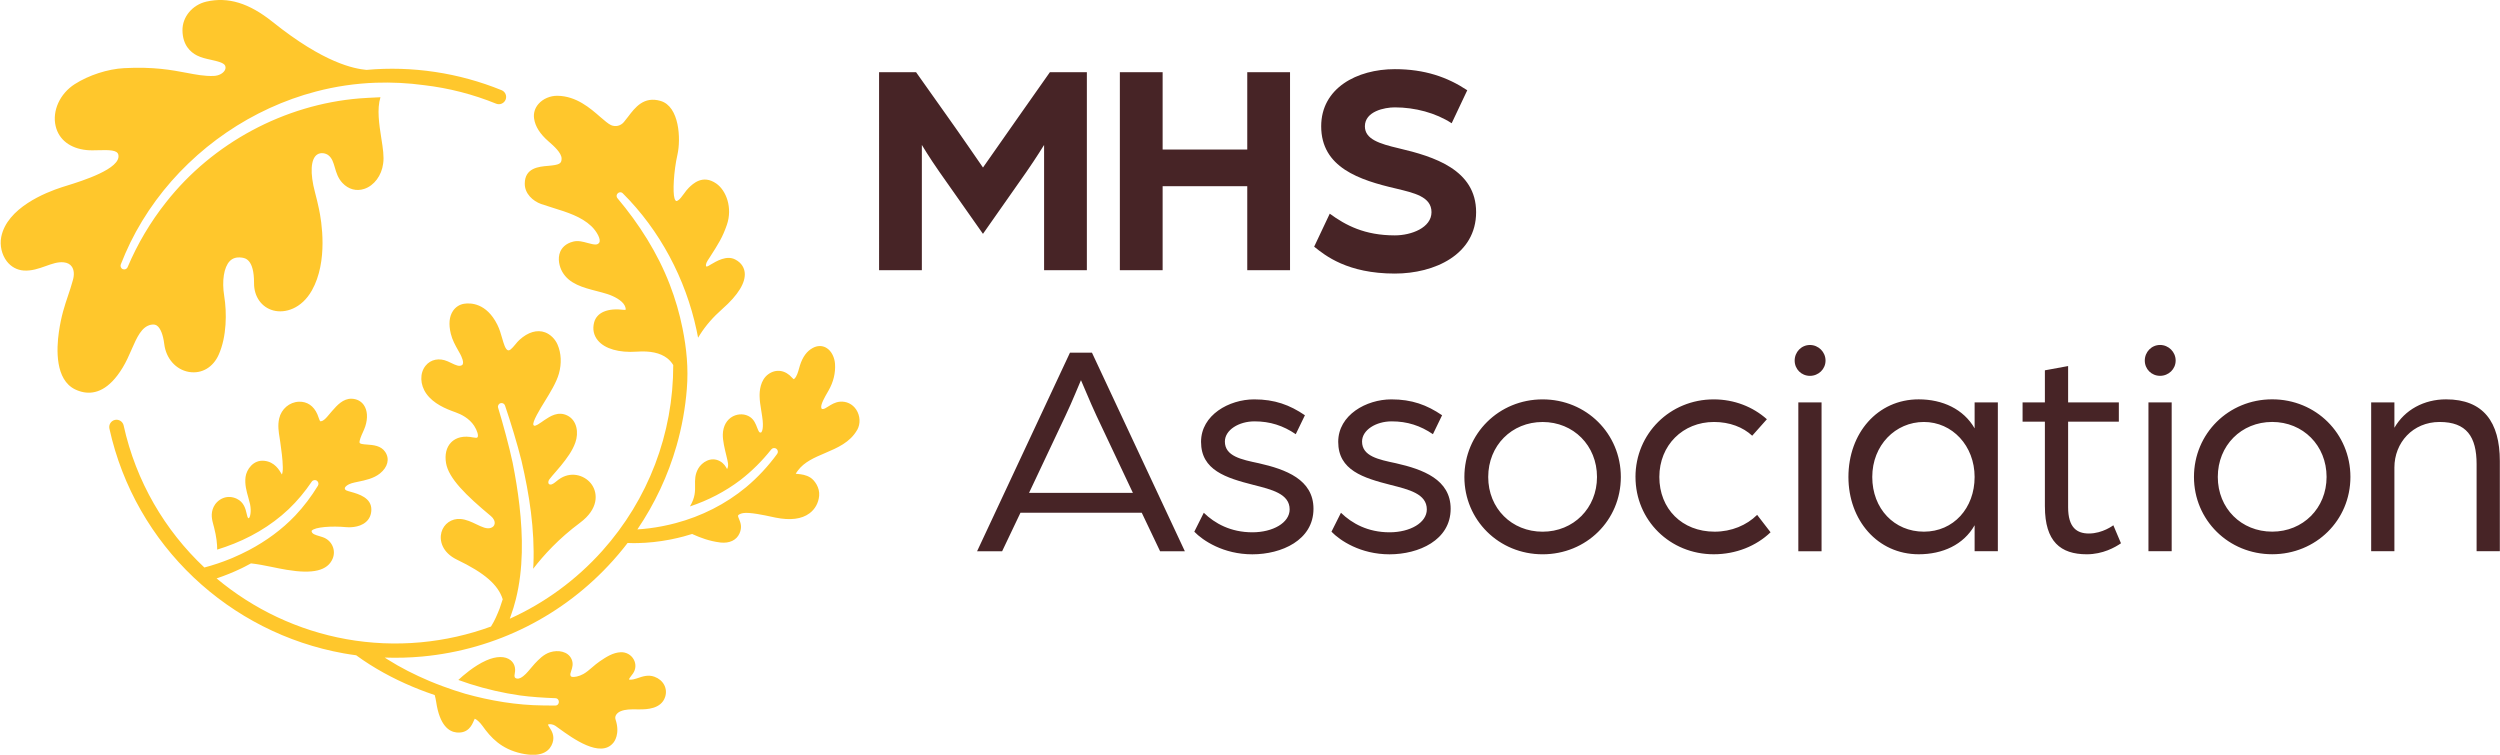
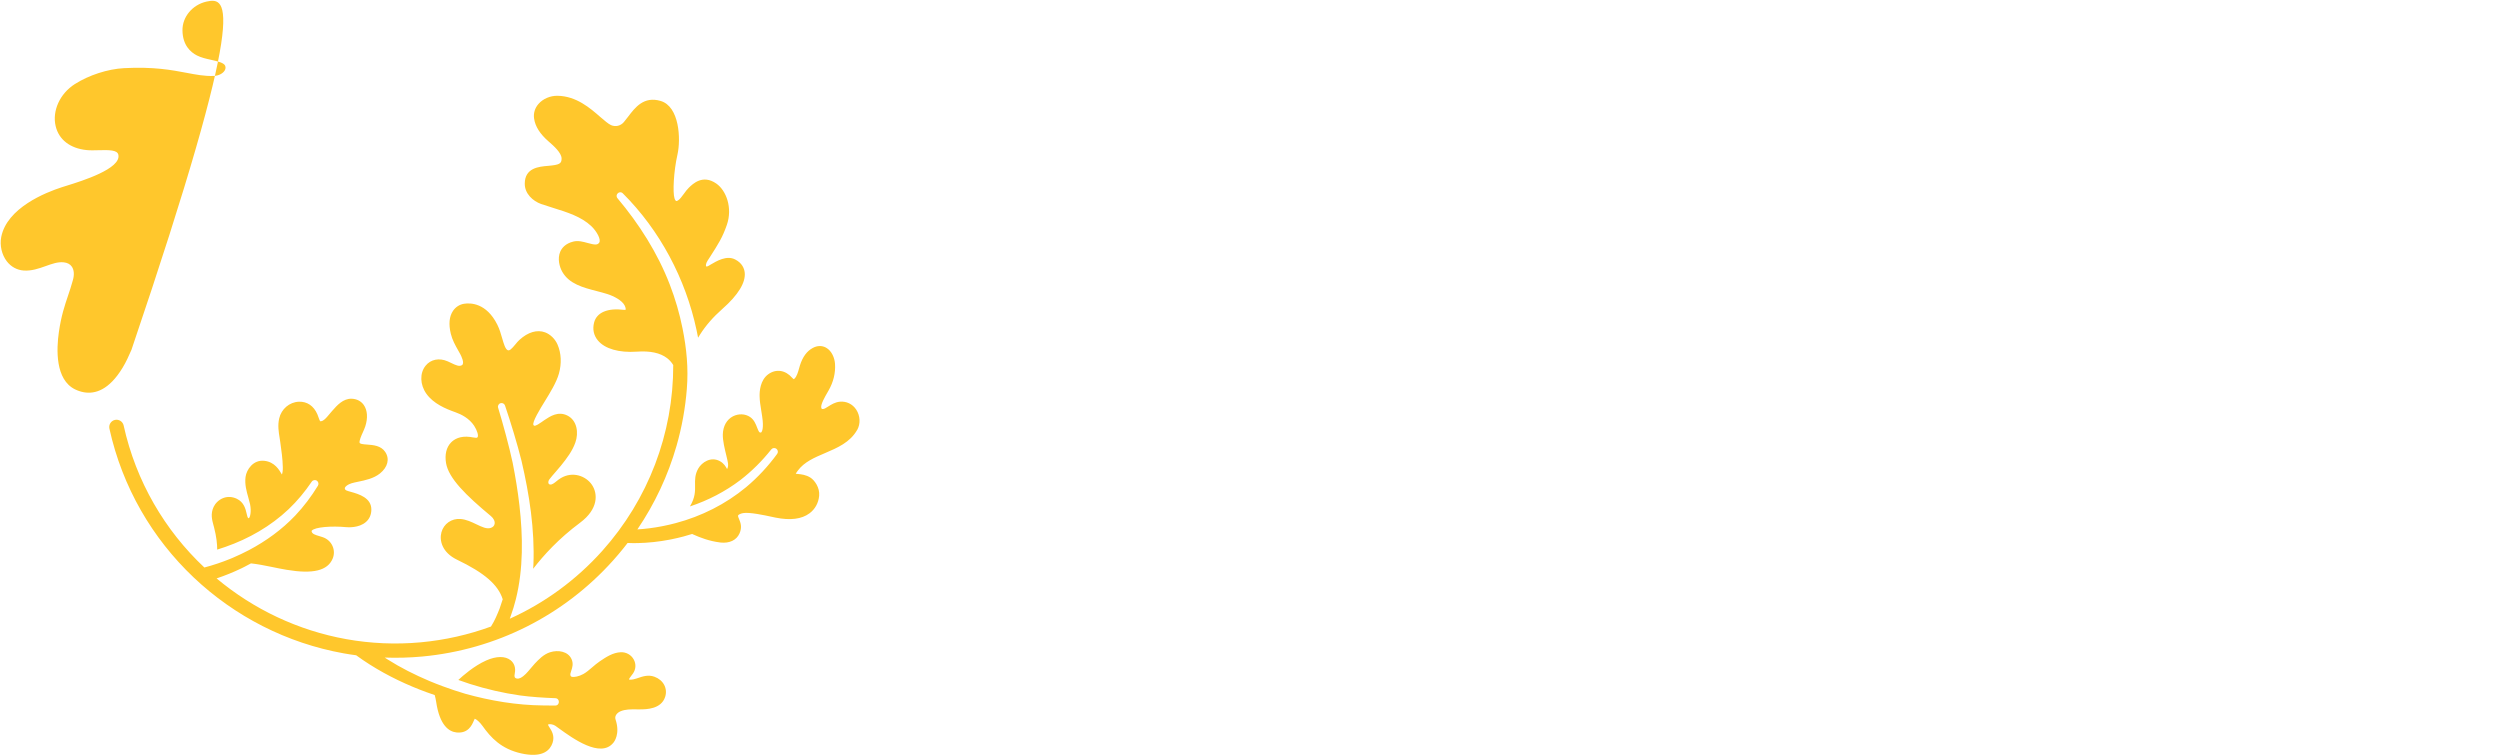
<svg xmlns="http://www.w3.org/2000/svg" id="HORIZONTAL_LOGOS" data-name="HORIZONTAL LOGOS" viewBox="0 0 1031 311.26">
  <defs>
    <style>
      .cls-1 {
        fill: #ffc72c;
      }

      .cls-2 {
        fill: #472426;
      }
    </style>
  </defs>
  <g id="MHS_Association_Horizontal_Full_Color">
-     <path id="MHS_Association_Horizontal_Wordmark_Formation_Brown" data-name="MHS Association Horizontal Wordmark Formation Brown" class="cls-2" d="m441.25,145.43h9.07l38.31,81.9h-10.21l-7.56-15.88h-50.02l-7.56,15.88h-10.33l38.31-81.9Zm25.96,57.84l-14.99-31.75c-2.77-5.92-5.92-13.73-6.43-14.74-.5,1.01-3.53,8.7-6.43,14.74l-14.99,31.75h42.84Zm25.32,16l3.91-7.81c4.54,4.41,11.09,8.06,20.04,8.06,8.44,0,15.37-3.91,15.37-9.45,0-6.43-7.43-8.19-14.87-10.08-11.34-2.9-21.67-6.05-21.67-17.77,0-11.09,11.59-17.52,21.92-17.52,8.44,0,14.62,2.27,20.92,6.55l-3.78,7.81c-5.17-3.53-10.58-5.29-17.01-5.29s-12.22,3.53-12.22,8.32c0,6.05,6.8,7.43,13.99,8.95,11.09,2.52,22.55,6.68,22.55,18.78,0,12.98-13.23,18.78-25.2,18.78s-20.41-5.67-23.94-9.32Zm56.57,0l3.91-7.81c4.54,4.41,11.09,8.06,20.04,8.06,8.44,0,15.37-3.91,15.37-9.45,0-6.43-7.43-8.19-14.87-10.08-11.34-2.9-21.67-6.05-21.67-17.77,0-11.09,11.59-17.52,21.92-17.52,8.44,0,14.62,2.27,20.92,6.55l-3.78,7.81c-5.17-3.53-10.58-5.29-17.01-5.29s-12.22,3.53-12.22,8.32c0,6.05,6.8,7.43,13.99,8.95,11.09,2.52,22.55,6.68,22.55,18.78,0,12.98-13.23,18.78-25.2,18.78s-20.41-5.67-23.94-9.32Zm54.81-22.56c0-17.89,14.24-32.01,32.26-32.01s32.26,14.11,32.26,32.01-14.24,31.88-32.26,31.88-32.26-14.11-32.26-31.88Zm54.69,0c0-12.98-9.7-22.68-22.43-22.68s-22.43,9.7-22.43,22.68,9.7,22.56,22.43,22.56,22.43-9.7,22.43-22.56Zm15.87,0c0-17.89,14.24-32.01,32.26-32.01,8.44,0,16.13,3.03,21.93,8.19l-6.05,6.8c-3.78-3.53-9.32-5.67-15.75-5.67-12.85,0-22.55,9.58-22.55,22.68s9.32,22.56,22.81,22.56c6.93,0,13.23-2.65,17.52-6.93l5.54,7.18c-5.92,5.67-14.24,9.07-23.44,9.07-18.02,0-32.26-13.99-32.26-31.88Zm65.65-48.01c0-3.53,2.77-6.43,6.3-6.43s6.43,2.9,6.43,6.43-2.9,6.3-6.43,6.3-6.3-2.77-6.3-6.3Zm1.51,17.26h9.58v61.37h-9.58v-61.37Zm20.66,30.74c0-18.02,11.97-32.01,28.98-32.01,9.83,0,18.52,4.03,23.06,11.97v-10.71h9.58v61.37h-9.58v-10.71c-4.54,8.06-13.23,11.97-23.06,11.97-17.01,0-28.98-14.11-28.98-31.88Zm52.04,0c0-12.85-9.2-22.68-20.92-22.68s-21.29,9.58-21.29,22.68,9.07,22.56,21.29,22.56,20.92-9.7,20.92-22.56Zm28.98,12.22v-35.03h-9.2v-7.94h9.2v-13.23l9.58-1.76v15h20.92v7.94h-20.92v35.28c0,8.44,3.65,10.84,8.57,10.84,5.67,0,10.08-3.4,10.08-3.4l3.15,7.43c-2.39,1.64-7.43,4.54-14.11,4.54-10.84,0-17.26-5.29-17.26-19.66Zm41.2-60.23c0-3.53,2.77-6.43,6.3-6.43s6.43,2.9,6.43,6.43-2.9,6.3-6.43,6.3-6.3-2.77-6.3-6.3Zm1.51,17.26h9.58v61.37h-9.58v-61.37Zm18.77,30.74c0-17.89,14.24-32.01,32.26-32.01s32.26,14.11,32.26,32.01-14.24,31.88-32.26,31.88-32.26-14.11-32.26-31.88Zm54.69,0c0-12.98-9.7-22.68-22.43-22.68s-22.43,9.7-22.43,22.68,9.7,22.56,22.43,22.56,22.43-9.7,22.43-22.56Zm18.39-30.74h9.58v10.46c4.28-7.43,12.22-11.72,21.3-11.72,15.37,0,22.18,9.33,22.18,25.46v37.17h-9.58v-35.91c0-11.34-4.16-17.39-15.25-17.39s-18.65,8.57-18.65,18.77v34.53h-9.58v-61.37ZM362.54,29.78h15.25l12.85,18.14c4.79,6.68,14.74,21.17,14.74,21.17,0,0,10.08-14.37,14.74-21.04l12.85-18.27h15.25v81.65h-17.64v-51.66s-3.15,5.17-7.44,11.34l-17.77,25.33-17.89-25.45c-4.16-5.92-7.31-11.21-7.31-11.21v51.66h-17.64V29.78Zm99.29,0h17.64v31.88h34.9v-31.88h17.64v81.65h-17.64v-34.65h-34.9v34.65h-17.64V29.78Zm80.13,71.95l6.43-13.61c6.55,4.79,14.36,8.95,26.84,8.95,6.8,0,15.12-3.15,15.12-9.58s-7.31-7.94-14.49-9.7c-15.25-3.53-31-8.7-31-25.71,0-15.75,14.74-23.56,30.37-23.56,12.35,0,21.67,3.28,29.87,8.7l-6.43,13.61c-6.55-4.28-15.12-6.55-23.44-6.55-4.28,0-12.35,1.64-12.35,7.81,0,5.29,5.92,7.18,13.99,9.07,14.49,3.4,31.88,8.82,31.88,26.33s-17.14,25.33-33.52,25.33c-19.53,0-28.73-7.44-33.27-11.09Z" />
-     <path id="MHS_Association_Icon_Splendor_Yellow" data-name="MHS Association Icon Splendor Yellow" class="cls-1" d="m353.49,177.3c-2.93,5.16-8.16,7.38-13.22,9.54-4.43,1.88-8.61,3.67-11.26,7.26l-.13.19c-.2.26-.58.77-.71,1.09.25.04.61.06.89.09,1.39.13,3.31.32,5.18,1.51,1.69,1.08,3.91,4.12,3.58,7.5-.28,2.96-1.7,5.53-3.99,7.22-3.22,2.39-7.91,2.98-13.94,1.77-.42-.09-.96-.19-1.57-.33-2.99-.65-9.2-1.99-11.85-1.54-1.1.19-1.87.62-2.06.95-.02.05-.12.2.04.64.11.31.23.61.35.89.6,1.47,1.34,3.3.17,5.92-1.25,2.77-4.09,4.13-7.83,3.74-.08,0-.16-.02-.24-.04-4.44-.55-8.17-2.02-10.93-3.25-.18-.08-.34-.17-.52-.25-1.18.37-2.36.72-3.55,1.04-1.6.42-3.21.8-4.83,1.13-.34.07-.66.14-1,.2-4.33.83-8.74,1.31-13.16,1.4-1.36.02-2.66.02-4.09-.05,0,0,0,0,0,0-.51.67-1.03,1.34-1.56,2-1.41,1.77-2.88,3.49-4.39,5.18-20.37,22.75-48.35,36.83-78.77,39.65-5.19.48-10.35.61-15.45.43.36.23.73.47,1.09.7,5.48,3.48,11.32,6.41,17.3,8.94,1.88.79,3.79,1.54,5.7,2.24,3,1.12,6.03,2.12,9.09,3.03,10.42,2.91,21.31,4.74,32.14,4.83l5,.05c1.98-.01,2.03-2.93.09-3.04-4.57-.16-10.12-.51-14.66-1.14-6.95-1-13.85-2.59-20.58-4.73-1.56-.5-3.1-1.03-4.63-1.59-.06-.02-.11-.04-.17-.06,1.84-1.72,6.52-5.84,11.5-8.04,4.17-1.85,7.83-1.88,10.06-.09,1.53,1.24,2.16,3.18,1.73,5.31-.35,1.66.05,1.9.34,2.06.22.12.88.49,2.03-.09,1.56-.8,2.8-2.28,4.11-3.85.55-.68,1.13-1.37,1.75-2.03,1.63-1.72,3.66-3.87,6.33-4.7,3.29-1.04,7.39-.39,8.84,2.84.86,1.89.29,3.58-.13,4.81-.32.92-.48,1.47-.3,1.98.1.29.23.38.43.46.95.35,3.15-.15,4.89-1.12,1.26-.71,2.4-1.69,3.62-2.74.99-.85,2-1.72,3.13-2.48l.15-.1c2.34-1.58,5.25-3.55,8.57-3.66,2.19-.07,4.22,1.07,5.28,2.98,1.02,1.85.92,3.99-.27,5.75-.19.28-.42.59-.67.9-.32.41-1,1.28-1.01,1.61.12.07.99.3,3.08-.39l.66-.22c1.87-.64,4.2-1.45,6.75-.52,3.69,1.34,5.55,4.84,4.42,8.33-1.65,5.08-7.87,5.11-10.22,5.13-.51,0-1.02,0-1.54,0-2.4-.03-4.67-.06-6.67.8-1.33.58-2.53,1.86-2.03,3.36,2.01,6.02-.61,9.28-.92,9.63-5.28,6.48-16.81-1.88-22.35-5.9-.61-.45-1.15-.83-1.56-1.12-.78-.54-2.18-.83-2.83-.59-.12.04-.15.07-.19.17.06.23.39.75.62,1.1.89,1.39,2.23,3.48,1.25,6.39-.97,2.87-3.76,5.91-11.47,4.6-.46-.08-.94-.17-1.43-.28-8.28-1.84-12.58-6.54-16-11.36-1.16-1.64-2.56-2.76-3.18-2.95-.12.21-.28.59-.41.88-.73,1.71-2.26,5.28-7.1,4.79-3.04-.32-6.95-2.75-8.41-12.67-.14-.94-.35-1.85-.59-2.75-1.16-.4-2.32-.79-3.47-1.22-1.92-.7-3.83-1.45-5.7-2.24-8.19-3.44-16.03-7.7-23.21-12.94,0,0-.01,0-.02-.01-1.71-.23-3.41-.48-5.1-.79-46.96-8.4-85.98-44.26-96.66-92.7-.35-1.62.67-3.22,2.29-3.58,1.62-.35,3.22.67,3.58,2.29,5.1,23.15,17.02,43.28,33.29,58.58.04-.01.08-.02.11-.03,3.58-.96,7.09-2.12,10.51-3.52.39-.15.8-.31,1.18-.49,2.24-.96,4.45-2.01,6.61-3.14,7.04-3.73,13.56-8.45,19.05-14.22,3.57-3.77,6.69-7.93,9.38-12.34.41-.7.23-1.61-.45-2.06-.71-.48-1.69-.27-2.14.45-2.76,4.08-5.91,7.88-9.46,11.27-7.42,7.03-16.45,12.21-26.09,15.57-1.13.41-2.26.77-3.41,1.13.02-2.2-.28-5.25-1.3-9.23-.07-.28-.14-.56-.23-.83-.59-2.19-1.28-4.68.06-7.55.61-1.29,1.99-2.95,4.11-3.71,1.75-.62,3.62-.5,5.42.34,3.01,1.43,3.65,4.25,4.08,6.11.18.79.41,1.79.69,1.88.14.03.21.04.23.04.44-.26,1.16-2.52.5-5.78-.2-.87-.45-1.79-.72-2.75-.73-2.55-1.54-5.44-1.14-8.5.4-2.98,3.13-7.14,7.73-6.64,4.3.46,6.16,3.77,7.19,5.53.01.03.04.08.07.11.21-.51.42-1.44.38-2.98-.07-3.45-.58-7-1.06-10.42-.08-.57-.16-1.09-.24-1.59-.42-2.59-.85-5.28-.2-8.1.88-3.92,4.23-6.76,8.11-6.92,3.41-.13,6.12,1.7,7.64,5.18.18.41.33.86.49,1.32.18.49.48,1.4.71,1.55h.03s.12.03.25,0c1.12-.11,2.18-1.37,3.2-2.59.29-.35.58-.7.86-1.02.21-.22.41-.46.62-.71,1.87-2.14,4.44-5.09,8-4.96,2.09.07,3.87.99,4.98,2.58,1.51,2.15,1.74,5.36.62,8.81-.24.75-.61,1.57-.99,2.43-.55,1.2-1.68,3.69-1.32,4.43.05.1.33.27.84.4.57.13,1.36.19,2.21.25,2.56.19,5.74.43,7.48,3.04,1.92,2.86,1.08,6.27-2.18,8.89-2.61,2.08-6.06,2.8-9.11,3.42-.45.1-.89.19-1.31.28-1.85.39-3.13,1-3.8,1.8-.22.25-.31.54-.26.79.04.25.24.47.57.67.31.17,1.22.42,1.97.63,3.18.9,8.51,2.41,8.4,7.42-.04,2.02-.79,3.73-2.2,4.96-2.92,2.61-7.65,2.22-8.18,2.16-5.85-.55-12.98-.08-14.22,1.48-.03.06-.09.13.02.45.29.88,1.41,1.27,3.21,1.79.44.13.89.25,1.3.41,1.83.61,3.27,1.91,4.04,3.61.76,1.68.78,3.57.08,5.23-2.08,4.98-8.09,6.43-18.92,4.63-2.16-.36-4.23-.78-6.23-1.2-2.98-.6-5.79-1.17-8.54-1.46-.92.51-1.84,1-2.78,1.47-.38.2-.76.38-1.15.57-3.33,1.61-6.74,2.98-10.25,4.16,15.19,12.71,33.6,21.48,53.51,25.05,9.94,1.78,20.26,2.27,30.74,1.3,9.98-.93,19.68-3.13,28.9-6.5,0,0,0,0,0,0,.03-.07.07-.13.12-.19,1.39-2.16,2.54-4.91,3.48-7.31.45-1.24.86-2.5,1.25-3.75-1.92-6.03-7.55-10.88-18.81-16.3-6.23-3-7.38-7.97-6.47-11.31.95-3.53,4.2-5.79,7.88-5.5,2.38.19,4.59,1.26,6.53,2.19,2.3,1.1,4.28,2.07,5.97,1.48.88-.3,1.41-.86,1.55-1.64.2-1.06-.38-2.26-1.52-3.22-10.33-8.58-17.43-15.59-18.5-21.83-.6-3.5.12-6.52,2.03-8.5,1.29-1.35,3.72-2.85,7.93-2.31.35.05.69.11,1.05.18,1.22.2,1.67.25,1.92,0,.59-.57-.05-2.8-1.34-4.78-2.04-3.1-5.34-4.75-7.74-5.59-4.05-1.42-9.07-3.56-11.96-7.62-2.67-3.75-2.8-8.51-.33-11.57,2.13-2.64,5.63-3.33,9.12-1.8.45.19.91.42,1.39.65,2.05,1,3.37,1.56,4.45.94,1.3-.74-.32-3.93-.66-4.56-.29-.53-.58-1.06-.88-1.58-1.19-2.1-2.4-4.28-3.02-6.82-.95-3.94-.66-7.11.89-9.42,1.09-1.62,2.72-2.67,4.6-2.96,2.61-.41,9.19-.37,13.69,8.62.93,1.85,1.5,3.86,2,5.61.64,2.22,1.3,4.51,2.31,4.93.71.32,1.59-.53,3.14-2.4.56-.69,1.09-1.34,1.68-1.86,3.54-3.23,7.31-4.32,10.58-3.1,2.18.82,4.15,2.75,5.13,5.04,1.54,3.57,1.73,7.81.57,11.95-1.04,3.69-3.54,7.72-5.94,11.63-1.6,2.58-5.33,8.62-4.54,9.64.29.39.76.56,3.34-1.27.28-.19.54-.38.75-.53l.45-.31c2.36-1.57,5.6-3.72,9.38-1.87,4.07,2.01,4.76,7.13,3.33,11.15-1.24,3.52-3.5,6.5-5.91,9.5-.74.92-1.51,1.81-2.27,2.67-.89,1.02-1.74,1.98-2.52,3.01-.46.59-.53,1.31-.35,1.72.05.12.16.37.74.43.74.07,1.63-.63,2.56-1.39.54-.43,1.11-.88,1.73-1.25,4.93-2.95,10.41-.9,12.88,2.78,2.46,3.67,2.66,9.96-4.88,15.58-8.93,6.65-14.98,13.35-19.38,19.02.03-.58.08-1.16.11-1.75.57-14.38-1.66-28.85-4.92-42.8-1.68-6.79-4.5-16.04-6.8-22.78-.25-.76-1.06-1.19-1.84-.96-.81.23-1.27,1.11-.99,1.91,2.02,6.64,4.56,15.94,5.99,22.66,1.15,5.81,2.12,11.66,2.79,17.55,1.45,12.77,1.66,26.19-1.48,38.74-.59,2.35-1.29,4.67-2.12,6.95-.13.35-.25.72-.38,1.08,14.38-6.5,27.38-15.97,38.14-27.98,18.97-21.19,29.33-48.36,29.27-76.65-.68-1.1-1.52-2.05-2.51-2.82-2.88-2.2-6.98-3.08-12.51-2.69-7.35.51-13.2-1.17-16.07-4.64-1.72-2.09-2.26-4.64-1.54-7.4,1.08-4.12,5.55-6.03,12.24-5.21.48.06.73-.02.77-.04.01-.07.12-.66-.4-1.72-1.06-2.14-4.49-3.89-7.12-4.74-1.4-.44-2.86-.83-4.41-1.23-5.58-1.44-11.35-2.93-14.2-7.94-1.16-2.04-2.08-5.43-.84-8.31.63-1.46,2.09-3.38,5.43-4.18,1.97-.48,3.96.07,5.88.6,2.96.81,4.01.9,4.74-.12.9-1.24-.99-4.69-3.23-6.82-4.14-3.93-10.01-5.75-15.69-7.52-1.67-.51-3.37-1.05-5.02-1.62-3.38-1.19-6.8-4.27-6.75-8.42.04-6.49,5.79-6.99,9.61-7.31,4.7-.41,5.58-.89,5.58-3.03-.02-2.36-3.29-5.23-5.25-6.94l-.13-.11c-3.53-3.08-5.48-6.15-5.96-9.41-.33-2.19.31-4.35,1.83-6.07,1.85-2.12,4.86-3.4,7.87-3.34,7.73.13,13.42,5.09,17.58,8.72,1.71,1.47,3.32,2.87,4.43,3.37,1.87.82,3.95.34,5.29-1.22.57-.7,1.15-1.45,1.76-2.23,2.89-3.81,6.48-8.56,13.4-6.52,7.81,2.28,8.4,15.74,6.97,22.09-1.6,7.05-1.98,15.62-1.24,18.02.24.81.56,1.12.68,1.17.07.03.3.02.69-.19.75-.38,1.76-1.75,2.56-2.85.65-.9,1.27-1.74,1.95-2.4,1.72-1.68,5.77-5.64,11.35-1.78,4.08,2.81,6.82,9.97,4.37,17.07-1.77,5.14-3.53,7.89-7.05,13.37l-.86,1.32c-.9,1.39-.76,2.27-.61,2.43.05.05.39.1,1-.25.24-.14.5-.3.78-.47,2.49-1.48,6.67-3.98,10.19-2.14,2.88,1.49,3.71,3.71,3.91,5.3.5,4.14-2.68,9.36-9.22,15.1-3.78,3.33-6.86,6.86-9.23,10.61-.27.42-.52.83-.77,1.25-.18-1.03-.39-2.06-.62-3.09-4.51-21.18-15.13-41.23-30.44-56.46-1.36-1.32-3.37.6-2.19,2.02,8.97,10.68,16.54,22.56,21.56,35.57,2.28,5.88,4.04,11.96,5.28,18.14,1.68,8.36,2.45,16.4,1.77,24.91-.63,7.94-2.05,15.81-4.24,23.46-3.51,12.28-9,23.95-16.16,34.51,3.35-.21,6.68-.64,9.97-1.27.34-.06.66-.12,1-.2,1.62-.33,3.23-.7,4.83-1.13,10.6-2.81,20.62-7.83,29.06-14.84,4.82-4.03,9.11-8.67,12.79-13.71.48-.66.36-1.58-.29-2.09-.66-.52-1.62-.41-2.15.26-3.73,4.71-7.99,8.95-12.71,12.6-6.26,4.76-13.34,8.42-20.82,10.9,2.19-3.7,2.16-6.28,2.11-8.79-.04-2.17-.08-4.41,1.34-6.87,1.44-2.48,5.15-5.06,8.9-3.01,1.69.92,2.42,2.27,2.91,3.16.02.02.03.05.05.08.25-.4.53-1.16.4-2.31-.07-.6-.37-1.85-.68-3.16-.69-2.8-1.54-6.29-1.47-8.82.09-3.42,1.63-6.13,4.19-7.45,2.29-1.17,5.04-1.07,7.02.27,1.69,1.13,2.38,2.95,2.94,4.4.67,1.74.9,2,1.3,2.03.3.02.38-.06.44-.12.19-.21,1.11-1.51.33-6.56-.15-1.02-.29-1.88-.41-2.64-.36-2.25-.59-3.61-.64-5.68-.05-1.92.21-6.64,3.62-9.08,3.18-2.27,7.02-1.7,9.78,1.47.4.45.65.57.72.59,0,0,.1-.05.23-.18.98-.89,1.48-2.67,1.92-4.23.13-.45.24-.86.36-1.25,1.13-3.55,2.86-5.9,5.28-7.2,1.86-1.01,3.79-1.06,5.46-.15,2.51,1.38,3.58,4.46,3.73,6.68.25,3.77-.64,7.46-2.65,10.99l-.39.68c-1.08,1.87-2.88,4.98-2.64,6.35.03.14.11.49.28.58.19.09.72.1,1.39-.27.39-.22.78-.47,1.18-.71,1.33-.84,2.83-1.78,4.76-1.99,2.74-.28,5.3.94,6.83,3.28,1.66,2.56,1.81,5.84.37,8.4ZM54.25,144.16c2.23-5.07,4.15-9.44,8.02-10.24,1.36-.27,2.08.1,2.49.4,1.44,1.03,2.52,3.79,2.98,7.58.73,5.94,4.76,10.51,10.08,11.47.1.02.22.03.31.05,5.13.78,9.75-1.95,12.06-7.13,3.36-7.52,3.38-17.43,2.28-24.19-1.02-6.25-.13-11.9,2.26-14.39,1.2-1.26,2.81-1.74,4.89-1.48,1.44.18,5.19.62,5.15,10.53-.04,5.56,3.1,9.99,7.96,11.28,4.88,1.29,11.65-.76,15.88-8.24,6.8-12.05,3.97-28.79,2.93-33.64-.45-2.17-.99-4.41-1.63-6.83-2.13-7.97-1.78-13.81.9-15.6,1.57-1.04,3.64-.47,4.58.27,1.56,1.19,2.08,2.98,2.69,5.05.6,2.09,1.29,4.44,3.16,6.42,2.47,2.62,5.74,3.51,8.98,2.43,4.05-1.33,7.18-5.51,7.79-10.43.45-2.74-.1-6.31-.75-10.44-.9-5.76-1.87-12.01-.36-16.93-2.75.1-7.69.4-8.6.48-30.97,2.52-60.56,18.35-79.8,42.82-6.47,8.14-11.81,17.19-15.88,26.79-.32.78-1.22,1.13-1.98.81-.77-.32-1.12-1.2-.82-1.96,1.2-3.05,2.49-6.05,3.93-9,2.99-6.09,6.54-11.91,10.56-17.38,4.02-5.46,8.5-10.56,13.39-15.25,4.88-4.7,10.16-8.98,15.76-12.8,5.6-3.82,11.52-7.17,17.68-10,6.17-2.83,12.58-5.14,19.15-6.86,8.05-2.12,16.34-3.34,24.66-3.63,6.67-.23,13.36.11,19.97,1.01,10.15,1.19,20.15,3.75,29.68,7.63,1.53.62,3.28-.11,3.91-1.65.63-1.53-.11-3.29-1.65-3.91-17.64-7.19-36.89-10.08-55.74-8.37-5.09-.5-17.41-2.73-38.79-19.87C102.7,1.27,94.06-1.38,85.13.66c-5.8,1.33-9.96,6.32-9.88,11.89.08,6.08,3.31,8.97,5.98,10.33,1.77.9,3.84,1.36,5.86,1.8,2.48.56,5.3,1.18,5.79,2.48.32.83.01,1.57-.3,2.04-.66.99-2.21,2.06-4.59,2.13-3.77.1-7.14-.55-11.03-1.29-6.05-1.14-13.61-2.59-25.83-1.93-6.71.36-14.49,2.88-20.29,6.58-6.14,3.91-9.38,11.03-7.89,17.32,1.31,5.58,5.97,9.19,12.75,9.88,1.51.16,3.16.11,4.93.06,4.52-.13,7.74-.08,8.17,1.85,1.32,5.75-15.06,10.85-21.22,12.76-.76.24-1.44.45-2.04.64-6.76,2.18-22.71,8.54-25.04,20.57-.66,3.46.22,7.28,2.3,9.99,1.74,2.26,4.2,3.61,6.96,3.81,3.28.22,6.24-.82,9.1-1.84,2.57-.92,5.01-1.79,7.37-1.55,1.54.15,2.68.75,3.39,1.79.92,1.32,1.08,3.3.44,5.55-.62,2.29-1.3,4.33-1.97,6.31-1.4,4.15-2.86,8.45-3.8,15.03-1.04,7.14-1.54,19.72,6.67,23.72,1.09.53,2.31.96,3.61,1.19,4.65.83,10.43-.93,16.01-10.15,1.47-2.41,2.59-4.97,3.68-7.45Z" />
+     <path id="MHS_Association_Icon_Splendor_Yellow" data-name="MHS Association Icon Splendor Yellow" class="cls-1" d="m353.49,177.3c-2.93,5.16-8.16,7.38-13.22,9.54-4.43,1.88-8.61,3.67-11.26,7.26l-.13.19c-.2.26-.58.77-.71,1.09.25.04.61.06.89.09,1.39.13,3.31.32,5.18,1.51,1.69,1.08,3.91,4.12,3.58,7.5-.28,2.96-1.7,5.53-3.99,7.22-3.22,2.39-7.91,2.98-13.94,1.77-.42-.09-.96-.19-1.57-.33-2.99-.65-9.2-1.99-11.85-1.54-1.1.19-1.87.62-2.06.95-.02.05-.12.2.04.64.11.31.23.61.35.89.6,1.47,1.34,3.3.17,5.92-1.25,2.77-4.09,4.13-7.83,3.74-.08,0-.16-.02-.24-.04-4.44-.55-8.17-2.02-10.93-3.25-.18-.08-.34-.17-.52-.25-1.18.37-2.36.72-3.55,1.04-1.6.42-3.21.8-4.83,1.13-.34.07-.66.14-1,.2-4.33.83-8.74,1.31-13.16,1.4-1.36.02-2.66.02-4.09-.05,0,0,0,0,0,0-.51.67-1.03,1.34-1.56,2-1.41,1.77-2.88,3.49-4.39,5.18-20.37,22.75-48.35,36.83-78.77,39.65-5.19.48-10.35.61-15.45.43.36.23.73.47,1.09.7,5.48,3.48,11.32,6.41,17.3,8.94,1.88.79,3.79,1.54,5.7,2.24,3,1.12,6.03,2.12,9.09,3.03,10.42,2.91,21.31,4.74,32.14,4.83l5,.05c1.98-.01,2.03-2.93.09-3.04-4.57-.16-10.12-.51-14.66-1.14-6.95-1-13.85-2.59-20.58-4.73-1.56-.5-3.1-1.03-4.63-1.59-.06-.02-.11-.04-.17-.06,1.84-1.72,6.52-5.84,11.5-8.04,4.17-1.85,7.83-1.88,10.06-.09,1.53,1.24,2.16,3.18,1.73,5.31-.35,1.66.05,1.9.34,2.06.22.12.88.49,2.03-.09,1.56-.8,2.8-2.28,4.11-3.85.55-.68,1.13-1.37,1.75-2.03,1.63-1.72,3.66-3.87,6.33-4.7,3.29-1.04,7.39-.39,8.84,2.84.86,1.89.29,3.58-.13,4.81-.32.92-.48,1.47-.3,1.98.1.29.23.38.43.46.95.35,3.15-.15,4.89-1.12,1.26-.71,2.4-1.69,3.62-2.74.99-.85,2-1.72,3.13-2.48l.15-.1c2.34-1.58,5.25-3.55,8.57-3.66,2.19-.07,4.22,1.07,5.28,2.98,1.02,1.85.92,3.99-.27,5.75-.19.28-.42.59-.67.9-.32.41-1,1.28-1.01,1.61.12.07.99.3,3.08-.39l.66-.22c1.87-.64,4.2-1.45,6.75-.52,3.69,1.34,5.55,4.84,4.42,8.33-1.65,5.08-7.87,5.11-10.22,5.13-.51,0-1.02,0-1.54,0-2.4-.03-4.67-.06-6.67.8-1.33.58-2.53,1.86-2.03,3.36,2.01,6.02-.61,9.28-.92,9.63-5.28,6.48-16.81-1.88-22.35-5.9-.61-.45-1.15-.83-1.56-1.12-.78-.54-2.18-.83-2.83-.59-.12.04-.15.07-.19.17.06.23.39.75.62,1.1.89,1.39,2.23,3.48,1.25,6.39-.97,2.87-3.76,5.91-11.47,4.6-.46-.08-.94-.17-1.43-.28-8.28-1.84-12.58-6.54-16-11.36-1.16-1.64-2.56-2.76-3.18-2.95-.12.21-.28.59-.41.88-.73,1.71-2.26,5.28-7.1,4.79-3.04-.32-6.95-2.75-8.41-12.67-.14-.94-.35-1.85-.59-2.75-1.16-.4-2.32-.79-3.47-1.22-1.92-.7-3.83-1.45-5.7-2.24-8.19-3.44-16.03-7.7-23.21-12.94,0,0-.01,0-.02-.01-1.71-.23-3.41-.48-5.1-.79-46.96-8.4-85.98-44.26-96.66-92.7-.35-1.62.67-3.22,2.29-3.58,1.62-.35,3.22.67,3.58,2.29,5.1,23.15,17.02,43.28,33.29,58.58.04-.01.08-.02.11-.03,3.58-.96,7.09-2.12,10.51-3.52.39-.15.8-.31,1.18-.49,2.24-.96,4.45-2.01,6.61-3.14,7.04-3.73,13.56-8.45,19.05-14.22,3.57-3.77,6.69-7.93,9.38-12.34.41-.7.23-1.61-.45-2.06-.71-.48-1.69-.27-2.14.45-2.76,4.08-5.91,7.88-9.46,11.27-7.42,7.03-16.45,12.21-26.09,15.57-1.13.41-2.26.77-3.41,1.13.02-2.2-.28-5.25-1.3-9.23-.07-.28-.14-.56-.23-.83-.59-2.19-1.28-4.68.06-7.55.61-1.29,1.99-2.95,4.11-3.71,1.75-.62,3.62-.5,5.42.34,3.01,1.43,3.65,4.25,4.08,6.11.18.79.41,1.79.69,1.88.14.03.21.04.23.04.44-.26,1.16-2.52.5-5.78-.2-.87-.45-1.79-.72-2.75-.73-2.55-1.54-5.44-1.14-8.5.4-2.98,3.13-7.14,7.73-6.64,4.3.46,6.16,3.77,7.19,5.53.01.03.04.08.07.11.21-.51.42-1.44.38-2.98-.07-3.45-.58-7-1.06-10.42-.08-.57-.16-1.09-.24-1.59-.42-2.59-.85-5.28-.2-8.1.88-3.92,4.23-6.76,8.11-6.92,3.41-.13,6.12,1.7,7.64,5.18.18.41.33.86.49,1.32.18.49.48,1.4.71,1.55h.03s.12.03.25,0c1.12-.11,2.18-1.37,3.2-2.59.29-.35.58-.7.86-1.02.21-.22.41-.46.62-.71,1.87-2.14,4.44-5.09,8-4.96,2.09.07,3.87.99,4.98,2.58,1.51,2.15,1.74,5.36.62,8.81-.24.75-.61,1.57-.99,2.43-.55,1.2-1.68,3.69-1.32,4.43.05.1.33.27.84.4.57.13,1.36.19,2.21.25,2.56.19,5.74.43,7.48,3.04,1.92,2.86,1.08,6.27-2.18,8.89-2.61,2.08-6.06,2.8-9.11,3.42-.45.1-.89.19-1.31.28-1.85.39-3.13,1-3.8,1.8-.22.25-.31.54-.26.79.04.25.24.47.57.67.31.17,1.22.42,1.97.63,3.18.9,8.51,2.41,8.4,7.42-.04,2.02-.79,3.73-2.2,4.96-2.92,2.61-7.65,2.22-8.18,2.16-5.85-.55-12.98-.08-14.22,1.48-.03.06-.09.13.02.45.29.88,1.41,1.27,3.21,1.79.44.13.89.25,1.3.41,1.83.61,3.27,1.91,4.04,3.61.76,1.68.78,3.57.08,5.23-2.08,4.98-8.09,6.43-18.92,4.63-2.16-.36-4.23-.78-6.23-1.2-2.98-.6-5.79-1.17-8.54-1.46-.92.51-1.84,1-2.78,1.47-.38.2-.76.38-1.15.57-3.33,1.61-6.74,2.98-10.25,4.16,15.19,12.71,33.6,21.48,53.51,25.05,9.94,1.78,20.26,2.27,30.74,1.3,9.98-.93,19.68-3.13,28.9-6.5,0,0,0,0,0,0,.03-.07.07-.13.12-.19,1.39-2.16,2.54-4.91,3.48-7.31.45-1.24.86-2.5,1.25-3.75-1.92-6.03-7.55-10.88-18.81-16.3-6.23-3-7.38-7.97-6.47-11.31.95-3.53,4.2-5.79,7.88-5.5,2.38.19,4.59,1.26,6.53,2.19,2.3,1.1,4.28,2.07,5.97,1.48.88-.3,1.41-.86,1.55-1.64.2-1.06-.38-2.26-1.52-3.22-10.33-8.58-17.43-15.59-18.5-21.83-.6-3.5.12-6.52,2.03-8.5,1.29-1.35,3.72-2.85,7.93-2.31.35.05.69.11,1.05.18,1.22.2,1.67.25,1.92,0,.59-.57-.05-2.8-1.34-4.78-2.04-3.1-5.34-4.75-7.74-5.59-4.05-1.42-9.07-3.56-11.96-7.62-2.67-3.75-2.8-8.51-.33-11.57,2.13-2.64,5.63-3.33,9.12-1.8.45.19.91.42,1.39.65,2.05,1,3.37,1.56,4.45.94,1.3-.74-.32-3.93-.66-4.56-.29-.53-.58-1.06-.88-1.58-1.19-2.1-2.4-4.28-3.02-6.82-.95-3.94-.66-7.11.89-9.42,1.09-1.62,2.72-2.67,4.6-2.96,2.61-.41,9.19-.37,13.69,8.62.93,1.85,1.5,3.86,2,5.61.64,2.22,1.3,4.51,2.31,4.93.71.32,1.59-.53,3.14-2.4.56-.69,1.09-1.34,1.68-1.86,3.54-3.23,7.31-4.32,10.58-3.1,2.18.82,4.15,2.75,5.13,5.04,1.54,3.57,1.73,7.81.57,11.95-1.04,3.69-3.54,7.72-5.94,11.63-1.6,2.58-5.33,8.62-4.54,9.64.29.39.76.56,3.34-1.27.28-.19.54-.38.75-.53l.45-.31c2.36-1.57,5.6-3.72,9.38-1.87,4.07,2.01,4.76,7.13,3.33,11.15-1.24,3.52-3.5,6.5-5.91,9.5-.74.92-1.51,1.81-2.27,2.67-.89,1.02-1.74,1.98-2.52,3.01-.46.59-.53,1.31-.35,1.72.05.12.16.37.74.43.74.07,1.63-.63,2.56-1.39.54-.43,1.11-.88,1.73-1.25,4.93-2.95,10.41-.9,12.88,2.78,2.46,3.67,2.66,9.96-4.88,15.58-8.93,6.65-14.98,13.35-19.38,19.02.03-.58.08-1.16.11-1.75.57-14.38-1.66-28.85-4.92-42.8-1.68-6.79-4.5-16.04-6.8-22.78-.25-.76-1.06-1.19-1.84-.96-.81.23-1.27,1.11-.99,1.91,2.02,6.64,4.56,15.94,5.99,22.66,1.15,5.81,2.12,11.66,2.79,17.55,1.45,12.77,1.66,26.19-1.48,38.74-.59,2.35-1.29,4.67-2.12,6.95-.13.35-.25.72-.38,1.08,14.38-6.5,27.38-15.97,38.14-27.98,18.97-21.19,29.33-48.36,29.27-76.65-.68-1.1-1.52-2.05-2.51-2.82-2.88-2.2-6.98-3.08-12.51-2.69-7.35.51-13.2-1.17-16.07-4.64-1.72-2.09-2.26-4.64-1.54-7.4,1.08-4.12,5.55-6.03,12.24-5.21.48.06.73-.02.77-.04.01-.07.12-.66-.4-1.72-1.06-2.14-4.49-3.89-7.12-4.74-1.4-.44-2.86-.83-4.41-1.23-5.58-1.44-11.35-2.93-14.2-7.94-1.16-2.04-2.08-5.43-.84-8.31.63-1.46,2.09-3.38,5.43-4.18,1.97-.48,3.96.07,5.88.6,2.96.81,4.01.9,4.74-.12.9-1.24-.99-4.69-3.23-6.82-4.14-3.93-10.01-5.75-15.69-7.52-1.67-.51-3.37-1.05-5.02-1.62-3.38-1.19-6.8-4.27-6.75-8.42.04-6.49,5.79-6.99,9.61-7.31,4.7-.41,5.58-.89,5.58-3.03-.02-2.36-3.29-5.23-5.25-6.94l-.13-.11c-3.53-3.08-5.48-6.15-5.96-9.41-.33-2.19.31-4.35,1.83-6.07,1.85-2.12,4.86-3.4,7.87-3.34,7.73.13,13.42,5.09,17.58,8.72,1.71,1.47,3.32,2.87,4.43,3.37,1.87.82,3.95.34,5.29-1.22.57-.7,1.15-1.45,1.76-2.23,2.89-3.81,6.48-8.56,13.4-6.52,7.81,2.28,8.4,15.74,6.97,22.09-1.6,7.05-1.98,15.62-1.24,18.02.24.81.56,1.12.68,1.17.07.03.3.02.69-.19.75-.38,1.76-1.75,2.56-2.85.65-.9,1.27-1.74,1.95-2.4,1.72-1.68,5.77-5.64,11.35-1.78,4.08,2.81,6.82,9.97,4.37,17.07-1.77,5.14-3.53,7.89-7.05,13.37l-.86,1.32c-.9,1.39-.76,2.27-.61,2.43.05.05.39.1,1-.25.24-.14.5-.3.78-.47,2.49-1.48,6.67-3.98,10.19-2.14,2.88,1.49,3.71,3.71,3.91,5.3.5,4.14-2.68,9.36-9.22,15.1-3.78,3.33-6.86,6.86-9.23,10.61-.27.42-.52.83-.77,1.25-.18-1.03-.39-2.06-.62-3.09-4.51-21.18-15.13-41.23-30.44-56.46-1.36-1.32-3.37.6-2.19,2.02,8.97,10.68,16.54,22.56,21.56,35.57,2.28,5.88,4.04,11.96,5.28,18.14,1.68,8.36,2.45,16.4,1.77,24.91-.63,7.94-2.05,15.81-4.24,23.46-3.51,12.28-9,23.95-16.16,34.51,3.35-.21,6.68-.64,9.97-1.27.34-.06.66-.12,1-.2,1.62-.33,3.23-.7,4.83-1.13,10.6-2.81,20.62-7.83,29.06-14.84,4.82-4.03,9.11-8.67,12.79-13.71.48-.66.36-1.58-.29-2.09-.66-.52-1.62-.41-2.15.26-3.73,4.71-7.99,8.95-12.71,12.6-6.26,4.76-13.34,8.42-20.82,10.9,2.19-3.7,2.16-6.28,2.11-8.79-.04-2.17-.08-4.41,1.34-6.87,1.44-2.48,5.15-5.06,8.9-3.01,1.69.92,2.42,2.27,2.91,3.16.02.02.03.05.05.08.25-.4.53-1.16.4-2.31-.07-.6-.37-1.85-.68-3.16-.69-2.8-1.54-6.29-1.47-8.82.09-3.42,1.63-6.13,4.19-7.45,2.29-1.17,5.04-1.07,7.02.27,1.69,1.13,2.38,2.95,2.94,4.4.67,1.74.9,2,1.3,2.03.3.02.38-.06.44-.12.19-.21,1.11-1.51.33-6.56-.15-1.02-.29-1.88-.41-2.64-.36-2.25-.59-3.61-.64-5.68-.05-1.92.21-6.64,3.62-9.08,3.18-2.27,7.02-1.7,9.78,1.47.4.45.65.57.72.59,0,0,.1-.05.23-.18.98-.89,1.48-2.67,1.92-4.23.13-.45.24-.86.36-1.25,1.13-3.55,2.86-5.9,5.28-7.2,1.86-1.01,3.79-1.06,5.46-.15,2.51,1.38,3.58,4.46,3.73,6.68.25,3.77-.64,7.46-2.65,10.99l-.39.68c-1.08,1.87-2.88,4.98-2.64,6.35.03.14.11.49.28.58.19.09.72.1,1.39-.27.39-.22.78-.47,1.18-.71,1.33-.84,2.83-1.78,4.76-1.99,2.74-.28,5.3.94,6.83,3.28,1.66,2.56,1.81,5.84.37,8.4ZM54.25,144.16C102.7,1.27,94.06-1.38,85.13.66c-5.8,1.33-9.96,6.32-9.88,11.89.08,6.08,3.31,8.97,5.98,10.33,1.77.9,3.84,1.36,5.86,1.8,2.48.56,5.3,1.18,5.79,2.48.32.83.01,1.57-.3,2.04-.66.99-2.21,2.06-4.59,2.13-3.77.1-7.14-.55-11.03-1.29-6.05-1.14-13.61-2.59-25.83-1.93-6.71.36-14.49,2.88-20.29,6.58-6.14,3.91-9.38,11.03-7.89,17.32,1.31,5.58,5.97,9.19,12.75,9.88,1.51.16,3.16.11,4.93.06,4.52-.13,7.74-.08,8.17,1.85,1.32,5.75-15.06,10.85-21.22,12.76-.76.24-1.44.45-2.04.64-6.76,2.18-22.71,8.54-25.04,20.57-.66,3.46.22,7.28,2.3,9.99,1.74,2.26,4.2,3.61,6.96,3.81,3.28.22,6.24-.82,9.1-1.84,2.57-.92,5.01-1.79,7.37-1.55,1.54.15,2.68.75,3.39,1.79.92,1.32,1.08,3.3.44,5.55-.62,2.29-1.3,4.33-1.97,6.31-1.4,4.15-2.86,8.45-3.8,15.03-1.04,7.14-1.54,19.72,6.67,23.72,1.09.53,2.31.96,3.61,1.19,4.65.83,10.43-.93,16.01-10.15,1.47-2.41,2.59-4.97,3.68-7.45Z" />
  </g>
</svg>